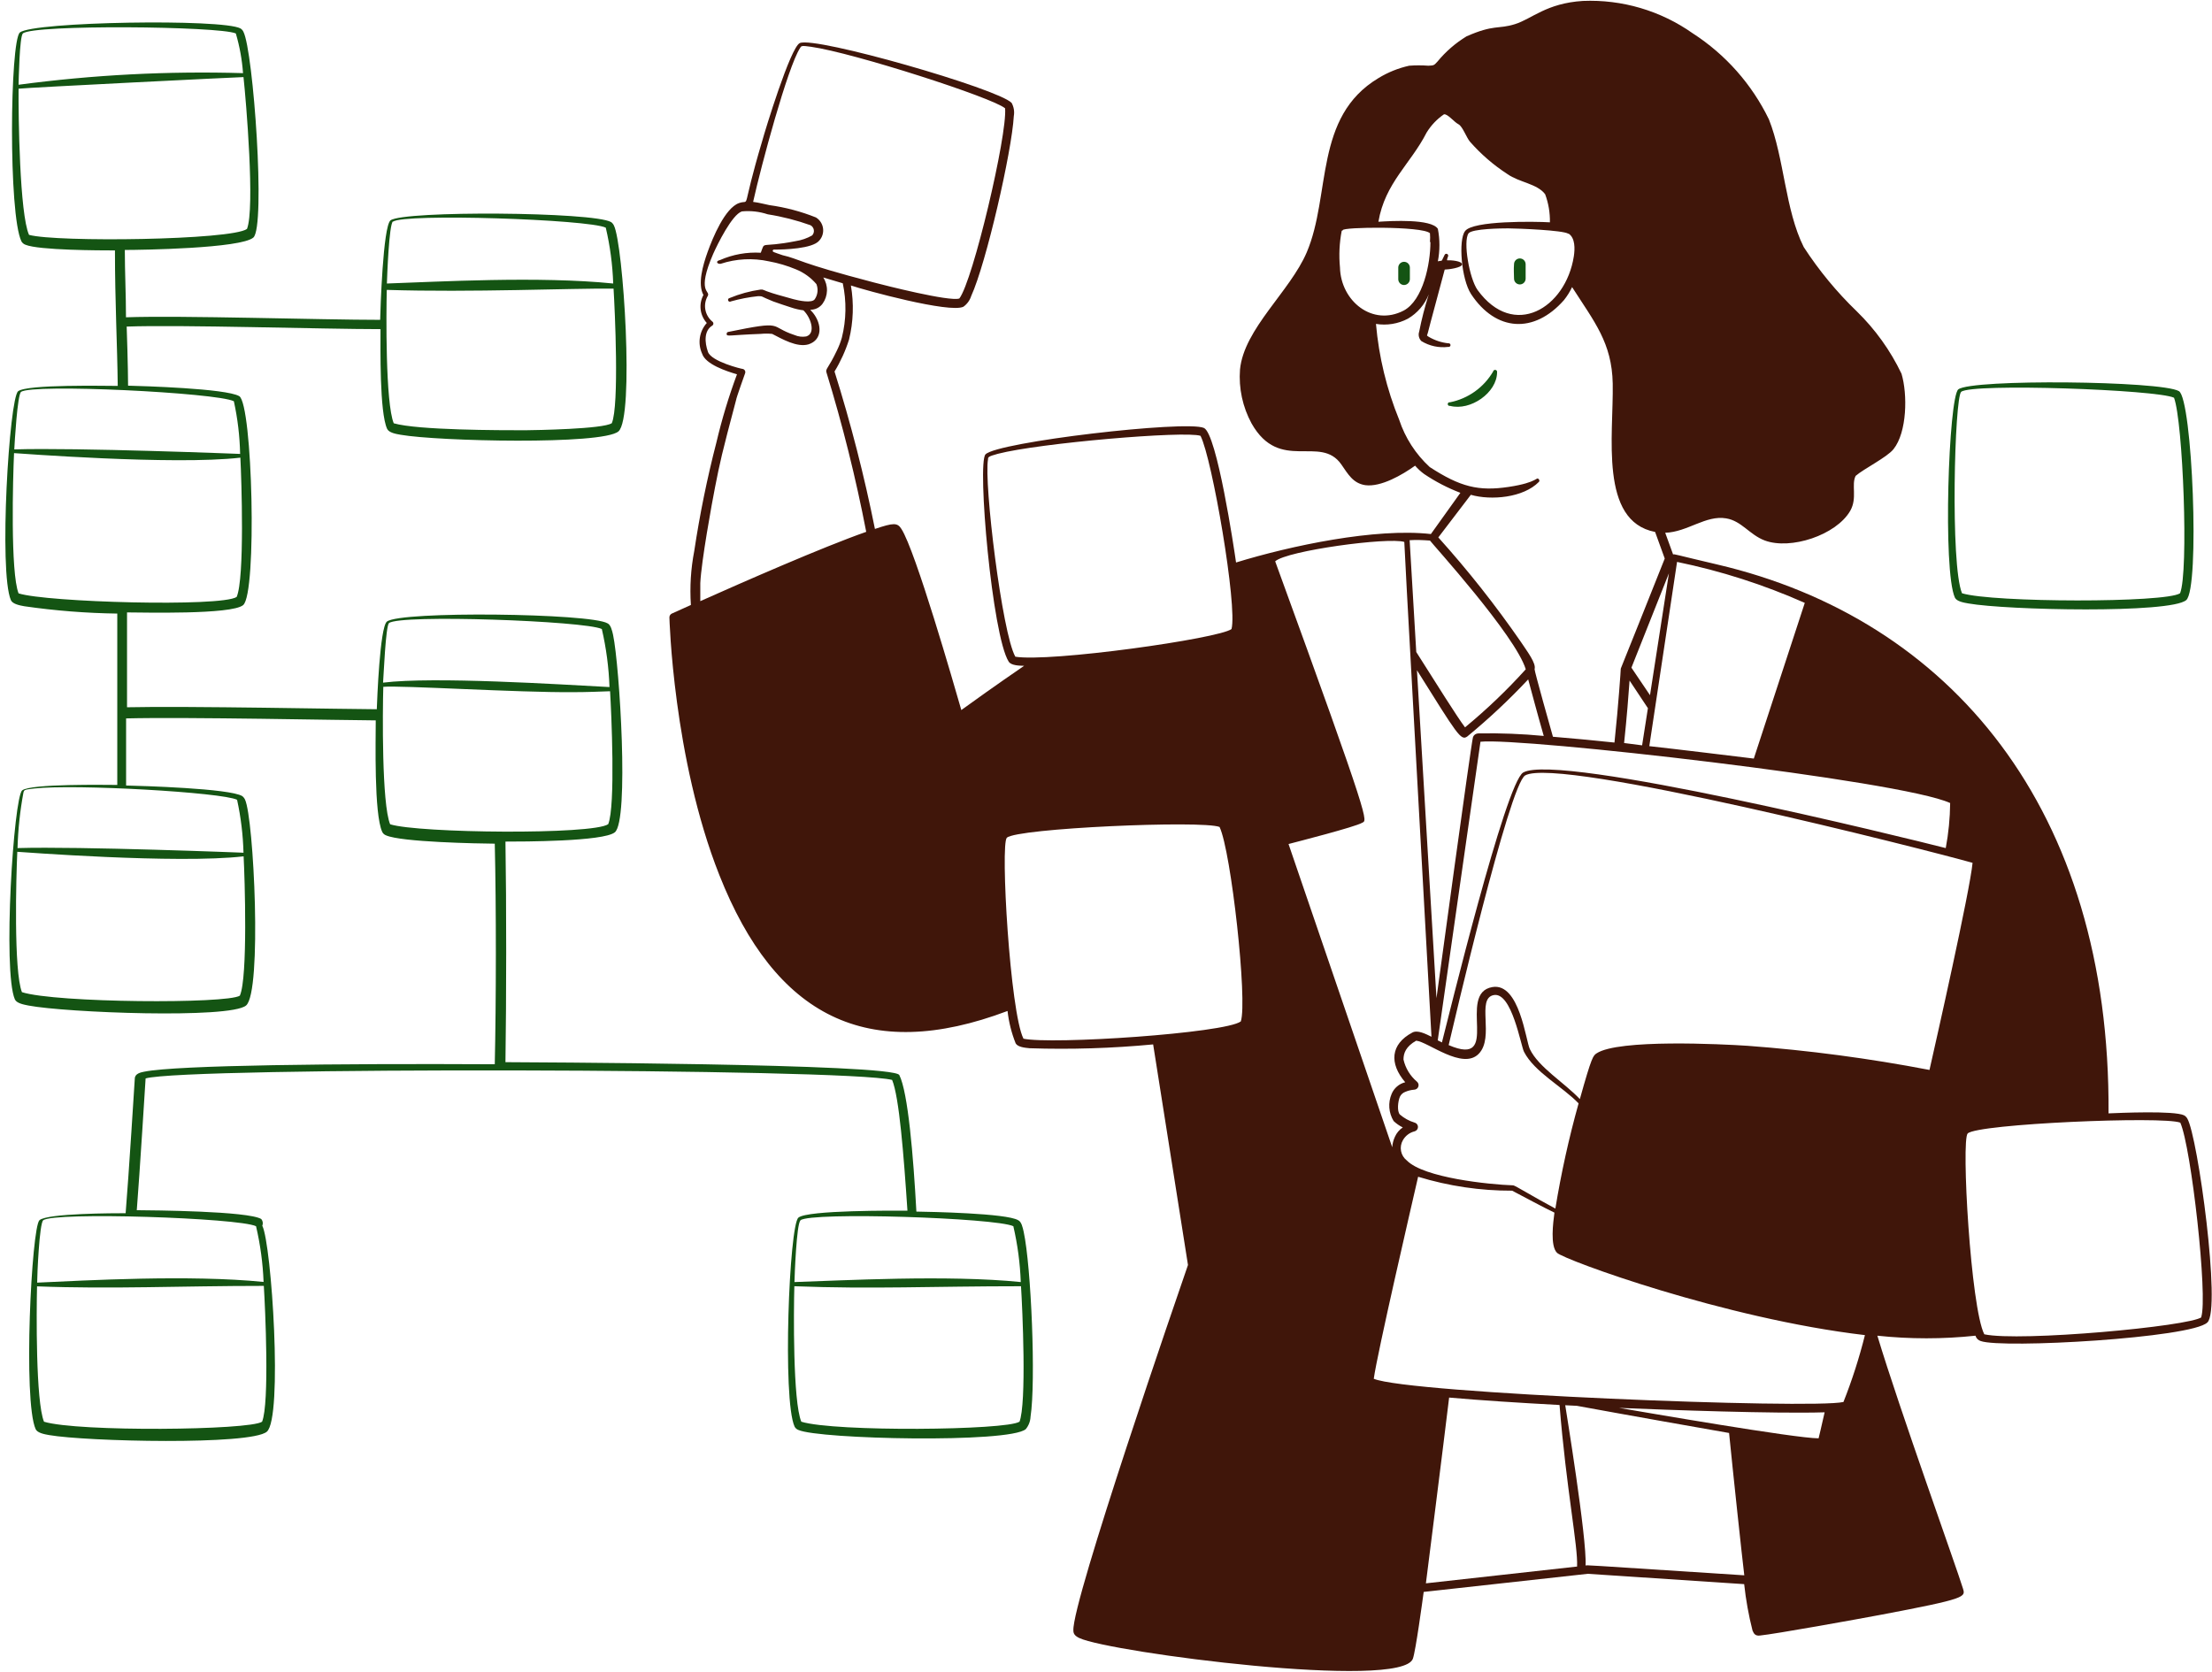
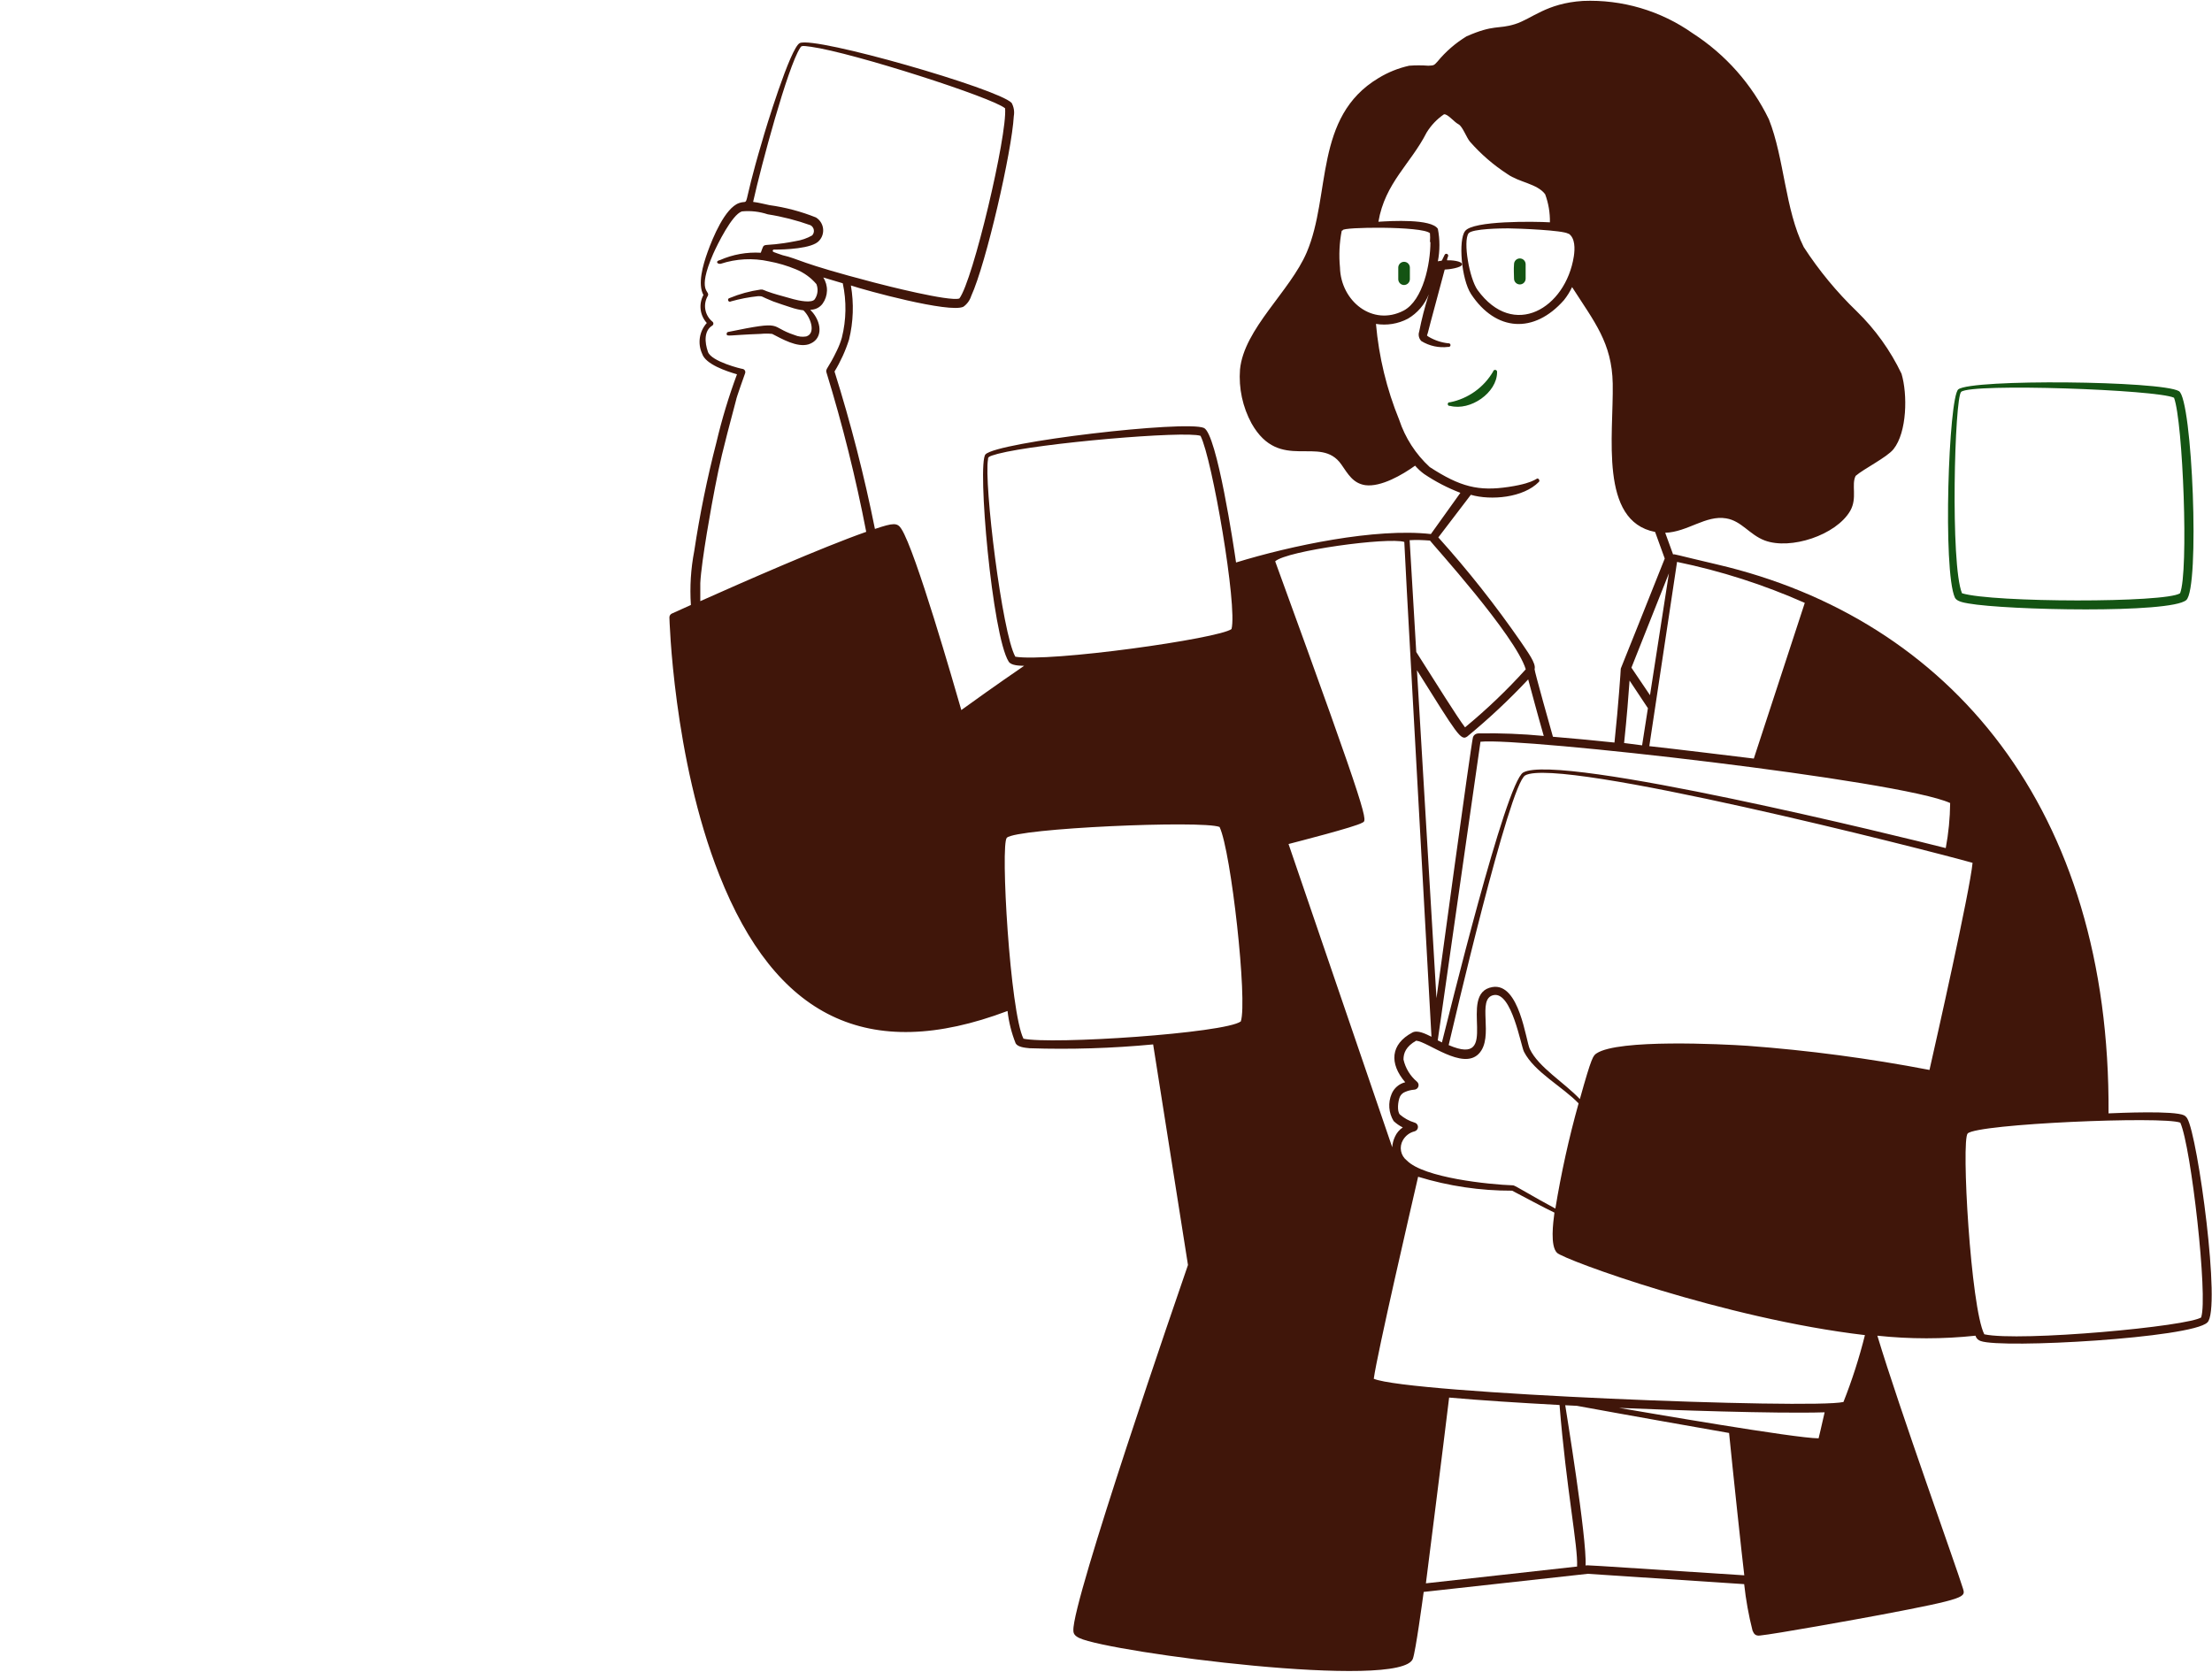
<svg xmlns="http://www.w3.org/2000/svg" width="381" height="288" viewBox="0 0 381 288" fill="none">
  <path fill-rule="evenodd" clip-rule="evenodd" d="M336.72 102.96C337.04 103.62 338.26 103.82 339.06 103.96C345.58 105.12 373.84 105.72 376.56 103.38C378.94 101.38 377.62 68.7 375.3 67.38C372.3 65.6 339.58 65.26 337.3 67.08C335.64 68.46 334.6 98.34 336.72 102.96ZM337.8 67.5C339.62 65.98 371.58 67.12 374.46 68.52C376 72.64 377 98.52 375.5 102.2C373.06 103.88 343.16 103.82 337.94 102.2C335.9 97.3 336.66 68.46 337.8 67.5ZM257.18 64C256.387 65.357 255.316 66.531 254.037 67.444C252.758 68.358 251.3 68.99 249.76 69.3C249.713 69.288 249.663 69.287 249.615 69.297C249.568 69.307 249.523 69.327 249.484 69.357C249.446 69.387 249.414 69.425 249.393 69.469C249.372 69.513 249.36 69.561 249.36 69.61C249.36 69.659 249.372 69.707 249.393 69.751C249.414 69.795 249.446 69.833 249.484 69.863C249.523 69.893 249.568 69.913 249.615 69.923C249.663 69.933 249.713 69.932 249.76 69.92C253.28 70.84 257.86 67.64 257.86 64.12C257.876 64.03 257.855 63.937 257.803 63.862C257.75 63.787 257.67 63.736 257.58 63.72C257.49 63.704 257.397 63.725 257.322 63.777C257.247 63.83 257.196 63.91 257.18 64ZM240.84 46.1V48.1C240.84 48.365 240.945 48.62 241.133 48.807C241.32 48.995 241.575 49.1 241.84 49.1C242.103 49.095 242.355 48.988 242.541 48.801C242.728 48.615 242.835 48.364 242.84 48.1V46.1C242.84 45.835 242.734 45.581 242.547 45.393C242.359 45.205 242.105 45.1 241.84 45.1C241.575 45.1 241.32 45.205 241.133 45.393C240.945 45.581 240.84 45.835 240.84 46.1ZM260.78 48C260.78 48.265 260.885 48.52 261.073 48.707C261.26 48.895 261.515 49 261.78 49C262.045 49 262.299 48.895 262.487 48.707C262.674 48.52 262.78 48.265 262.78 48V45.52C262.78 45.255 262.674 45.001 262.487 44.813C262.299 44.625 262.045 44.52 261.78 44.52C261.515 44.52 261.26 44.625 261.073 44.813C260.885 45.001 260.78 45.255 260.78 45.52C260.7 46.38 260.78 47.38 260.78 48Z" fill="#145413" />
  <path fill-rule="evenodd" clip-rule="evenodd" d="M376.74 192.68C376.609 192.457 376.423 192.271 376.2 192.14C374.48 191.3 365.12 191.72 363.18 191.8C363.52 139.34 335.88 106.62 295.76 97.24C288.4 95.52 288.38 95.4 288.18 95.52L286.82 91.78C290.66 91.66 293.8 88.7 297.32 89.3C299.98 89.74 301.32 92.1 303.94 93.1C308.38 94.78 316.28 92.2 318.7 87.98C319.94 85.78 318.84 83.5 319.62 81.98C321.02 80.76 325 78.8 326.14 77.38C328.48 74.46 328.58 67.92 327.52 64.38C325.606 60.374 322.999 56.738 319.82 53.64C316.361 50.307 313.294 46.59 310.68 42.56C307.46 36.14 307.34 27.26 304.68 20.56C301.748 14.511 297.209 9.384 291.56 5.74C286.042 1.843 279.39 -0.119 272.64 0.16C266.34 0.56 263.88 3.24 260.94 4.16C258 5.08 257.38 4.16 252.6 6.26C250.702 7.416 249.012 8.883 247.6 10.6C247 11.24 247.04 11.28 246.02 11.32C244.921 11.237 243.818 11.237 242.72 11.32C240.847 11.736 239.056 12.459 237.42 13.46C226.28 20.14 229.28 33.58 225.08 43.46C222.22 50.18 214.26 56.64 213.58 63.66C213.339 66.888 214.033 70.117 215.58 72.96C220.44 81.5 227.42 74.8 231.04 80.02C232.18 81.66 233.04 83.26 235.16 83.58C237.86 83.94 241.54 81.8 243.74 80.22C244.202 80.759 244.726 81.242 245.3 81.66C247.25 82.974 249.343 84.061 251.54 84.9L246.46 92C236.94 90.92 222.32 94 212.9 96.9C212.56 94.5 209.6 74.68 207.36 73.72C204.26 72.36 171.72 76.14 169.74 78.28C168.28 79.84 170.9 109.54 173.74 113.98C174.16 114.66 175.6 114.68 176.4 114.7C171.72 117.9 167.2 121.14 165.58 122.32C164.32 117.96 157.7 94.9 155.26 91.12C154.56 90.02 153.92 90.04 150.7 91.12C148.864 81.963 146.541 72.91 143.74 64C144.79 62.273 145.63 60.427 146.24 58.5C146.985 55.448 147.094 52.276 146.56 49.18C149 50 163.58 54 165.94 52.84C166.574 52.388 167.044 51.742 167.28 51C169.86 45.36 174.28 26.1 174.62 20C174.76 19.219 174.626 18.413 174.24 17.72C171.9 15.28 140.42 6.22 137.76 7.42C136.14 8.16 131.76 22.54 131.3 24.24C127.48 37.06 129.42 34.24 127.3 34.98C124.86 35.84 122.76 40.98 121.9 43.36C121.04 45.74 120.14 48.94 121.16 50.82C120.746 51.585 120.579 52.459 120.683 53.322C120.787 54.186 121.156 54.995 121.74 55.64C121.104 56.349 120.689 57.229 120.547 58.17C120.405 59.112 120.541 60.075 120.94 60.94C121.52 62.76 125.14 63.96 126.94 64.48C125.519 68.31 124.336 72.224 123.4 76.2C121.804 82.37 120.529 88.618 119.58 94.92C118.988 97.982 118.793 101.108 119 104.22L115.72 105.7C115.594 105.758 115.487 105.851 115.412 105.968C115.338 106.085 115.299 106.221 115.3 106.36C115.3 106.36 115.92 130.6 123.9 150.74C133.54 175.12 149.4 183.28 173.54 174.16C173.757 176.074 174.228 177.95 174.94 179.74C175.3 180.38 176.52 180.5 177.34 180.58C184.44 180.813 191.548 180.592 198.62 179.92L204.62 217.92C203 222.6 184.62 275.92 184.88 280.88C184.88 281.4 185.08 281.8 185.94 282.2C191.24 284.66 241.46 291.22 243.36 285.74C243.84 284.4 245 275.86 245.22 274.24L273.48 271.12L300.42 272.9C300.71 275.597 301.191 278.271 301.86 280.9C302.1 281.5 302.38 281.82 303.08 281.76C305.74 281.5 319.92 278.94 323.84 278.2C338.88 275.36 338.54 275.12 338.1 273.64C337.04 270.14 327.2 242.84 323.36 230.1C328.977 230.699 334.642 230.699 340.26 230.1C340.321 230.317 340.435 230.514 340.592 230.675C340.749 230.836 340.945 230.954 341.16 231.02C344.82 232.36 377.52 230.5 380.2 227.82C382.62 225.68 378.56 195.72 376.74 192.68ZM137.8 8.28C138.02 7.94 137.94 7.8 139.7 8.06C147.04 9.1 171.04 16.84 173.12 18.66C173.52 23.24 167.58 48.38 165.24 51.42C163.54 52 152.26 49.12 150.52 48.66C137.28 45.2 137.8 44.66 134.78 43.96C133.22 43.42 133.06 43.4 133.1 43.18C133.105 43.13 133.128 43.085 133.165 43.051C133.202 43.018 133.25 43 133.3 43C135.1 43 139.92 42.86 141.1 41.46C141.36 41.175 141.555 40.837 141.669 40.468C141.783 40.099 141.815 39.71 141.762 39.328C141.708 38.946 141.571 38.58 141.36 38.258C141.148 37.934 140.868 37.662 140.54 37.46C137.969 36.43 135.283 35.718 132.54 35.34C131.72 35.18 130.72 34.9 129.72 34.78C131.1 28.54 135.66 11.6 137.8 8.28ZM120.62 103.56V100.46C120.8 96.66 122.62 86.68 123.16 83.94C124.04 79.5 124.24 78.5 126.8 68.86C126.8 68.6 128.34 64.3 128.34 64.3C128.367 64.225 128.379 64.146 128.373 64.066C128.368 63.987 128.345 63.91 128.307 63.84C128.269 63.77 128.217 63.708 128.154 63.66C128.09 63.612 128.017 63.578 127.94 63.56C127.72 63.56 122.52 62.28 121.94 60.62C121.36 58.96 121.24 56.96 122.7 56.08C122.754 56.041 122.797 55.99 122.827 55.931C122.858 55.872 122.873 55.806 122.873 55.74C122.873 55.674 122.858 55.608 122.827 55.549C122.797 55.49 122.754 55.439 122.7 55.4C122.061 54.875 121.631 54.139 121.488 53.325C121.344 52.51 121.498 51.671 121.92 50.96C122.38 50.02 119.92 50.48 122.84 43.74C123.58 42.08 126.08 36.98 127.78 36.42C129.285 36.273 130.804 36.444 132.24 36.92C134.747 37.315 137.211 37.944 139.6 38.8C139.752 38.882 139.883 38.997 139.983 39.138C140.083 39.279 140.149 39.44 140.176 39.611C140.203 39.781 140.19 39.955 140.139 40.12C140.088 40.285 139.999 40.435 139.88 40.56C139.001 41.058 138.039 41.39 137.04 41.54C130.74 42.78 131.86 41.4 131.04 43.54C128.633 43.399 126.227 43.831 124.02 44.8C123.16 44.98 123.52 45.54 124.14 45.44C126.819 44.562 129.685 44.417 132.44 45.02C134.038 45.312 135.6 45.775 137.1 46.4C138.46 46.952 139.667 47.824 140.62 48.94C140.79 49.363 140.853 49.822 140.805 50.275C140.756 50.728 140.596 51.163 140.34 51.54C139.86 52.28 137.54 51.78 136.66 51.54C135.46 51.18 134.2 50.88 133.02 50.5C131.36 49.98 131.54 49.84 131.02 49.88C129.185 50.14 127.391 50.63 125.68 51.34C125.631 51.346 125.585 51.362 125.544 51.388C125.503 51.414 125.468 51.45 125.443 51.491C125.418 51.533 125.402 51.58 125.398 51.628C125.393 51.677 125.4 51.726 125.417 51.771C125.434 51.817 125.462 51.858 125.497 51.891C125.533 51.925 125.576 51.949 125.622 51.964C125.669 51.978 125.718 51.982 125.766 51.974C125.814 51.966 125.86 51.948 125.9 51.92C127.432 51.488 128.997 51.187 130.58 51.02C131.48 51.02 130.9 51.02 133.16 51.92C134.18 52.3 135.16 52.6 136.24 52.96C136.935 53.198 137.652 53.366 138.38 53.46C139.66 54.66 140.58 57.46 138.86 57.96C138.184 58.077 137.489 57.993 136.86 57.72C132.28 56.22 135.38 55.14 125.44 57.18C125.358 57.19 125.284 57.231 125.232 57.294C125.18 57.357 125.154 57.438 125.16 57.52C125.16 58.04 125.5 57.72 131 57.52C131.665 57.453 132.335 57.453 133 57.52C134.72 58.4 137.28 59.9 139.26 59.32C141.68 58.54 141.6 55.86 140.04 53.9C139.48 53.22 139.42 53.42 139.9 53.34C140.251 53.302 140.59 53.192 140.896 53.016C141.203 52.841 141.469 52.604 141.68 52.32C142.153 51.667 142.418 50.885 142.44 50.079C142.461 49.272 142.238 48.478 141.8 47.8L145.16 48.8C145.825 51.898 145.77 55.107 145 58.18C144.785 58.93 144.504 59.66 144.16 60.36C142.7 63.44 142.16 63.54 142.34 64.12C145.119 73.157 147.409 82.337 149.2 91.62C141.66 94.26 127.84 100.34 120.62 103.56ZM278.88 242.54C287.44 242.9 305.84 243.56 314.28 243.3C313.7 245.82 313.34 247.42 313.24 247.78C309.22 247.78 283.24 243.28 278.88 242.54ZM317.52 241.52C312.16 242.78 242.58 240.06 236.62 237.52C237.24 233.04 243.08 207.86 244.26 202.72C249.509 204.327 254.97 205.136 260.46 205.12C262.46 206.16 265.76 207.96 267.74 208.9C267.52 210.6 266.98 214.62 268.18 215.82C269.38 217.02 297 227.16 321.22 230C320.243 233.918 319.007 237.766 317.52 241.52ZM243.62 193.38C242.699 193.1 241.847 192.63 241.12 192C240.6 191.44 240.78 189.74 241.12 188.94C241.306 188.551 241.636 188.25 242.04 188.1C242.528 187.888 243.049 187.759 243.58 187.72C243.739 187.716 243.893 187.664 244.021 187.571C244.149 187.477 244.246 187.347 244.298 187.196C244.351 187.046 244.356 186.884 244.313 186.731C244.27 186.578 244.182 186.441 244.06 186.34C242.89 185.354 242.075 184.013 241.74 182.52C241.74 181.42 242.16 180.28 243.92 179.28C245.92 179.44 251.92 184.4 254.7 181.54C257.48 178.68 254.2 171.98 257.3 171.42C260.4 170.86 261.96 180.18 262.5 181.2C264.3 184.7 269.14 187.2 271.9 190.08C270.233 196.042 268.898 202.091 267.9 208.2C263.9 206.06 260.94 204.2 260.64 204.2C256.46 204.06 245.24 202.9 242.32 199.92C241.801 199.519 241.445 198.942 241.32 198.298C241.195 197.654 241.309 196.986 241.64 196.42C241.853 196.044 242.14 195.715 242.483 195.454C242.827 195.193 243.221 195.004 243.64 194.9C243.811 194.858 243.963 194.759 244.071 194.62C244.179 194.48 244.237 194.308 244.235 194.132C244.232 193.956 244.17 193.785 244.059 193.649C243.947 193.512 243.792 193.417 243.62 193.38ZM265.9 126.78C262.184 126.425 258.452 126.278 254.72 126.34C254.24 126.34 253.84 126.58 253.7 127.04C253.36 128.32 247.7 169.92 247.42 171.96C246.22 151.96 244.98 130.9 244.06 115.46C251.02 126.56 251.62 127.66 252.72 126.88C256.429 123.83 259.936 120.543 263.22 117.04C263.82 119.26 264.78 122.88 265.9 126.78ZM284.2 119.76C282.84 117.76 281.5 115.76 281 115.02L287.46 98.76L284.2 119.76ZM288.86 96.8C296.424 98.36 303.8 100.727 310.86 103.86C310.56 104.8 306.7 116.6 302.08 130.68C299.96 130.42 287.82 128.94 284.08 128.54L288.86 96.8ZM280.68 117.24L283.84 122L282.84 128.4L279.74 128C280.2 123.66 280.52 119.54 280.68 117.24ZM335.9 138.34C335.875 140.944 335.62 143.541 335.14 146.1C328.28 144.34 268.44 129.62 262.36 133.08C259.32 134.84 249.32 175.88 248.36 179.58L247.64 179.22C250.8 157 255 127.86 255 127.78C261.82 127 327.52 134.44 335.9 138.34ZM301 180.16C296.52 179.86 278.74 178.98 275 181.46C274.42 181.86 274.18 181.94 272.12 189.34C269.46 186.52 265 183.86 263.5 180.72C262.82 179.34 261.72 169.26 257.06 170.04C250.78 171.1 258.8 184.04 249.52 180.04C250.12 177.5 259.96 135.14 262.7 133.58C268.5 130.28 331.76 146.38 339.76 148.64C339.3 153.52 333.42 179.56 332.34 184.32C321.982 182.33 311.518 180.941 301 180.16ZM270.2 40.26C271.32 41.02 271.28 42.84 271.08 44.16C269.68 53.1 260.72 58.52 254.5 49.96C253.08 47.96 251.98 41.6 252.94 40.2C253.58 39.38 258.74 39.34 259.78 39.34C261.7 39.36 269.2 39.66 270.12 40.26H270.2ZM246.38 41.7C246.38 45.46 245.12 51.7 241.78 53.5C236.4 56.3 230.94 51.86 230.8 46.08C230.595 43.97 230.696 41.841 231.1 39.76L231.3 39.66C230.98 39.1 245.04 38.92 246.3 40.18C246.342 40.686 246.342 41.194 246.3 41.7H246.38ZM253.34 85.24C256.8 86.24 262.38 85.76 265.06 83.02C265.116 82.961 265.147 82.882 265.147 82.8C265.147 82.718 265.116 82.639 265.06 82.58C264.6 82.02 265.06 83.1 259.86 83.88C254.66 84.66 251.52 83.88 246.26 80.46C243.842 78.239 242.031 75.437 241 72.32C238.846 67.045 237.498 61.476 237 55.8C238.882 56.108 240.814 55.792 242.5 54.9C244.137 53.943 245.404 52.464 246.1 50.7C245.425 52.813 244.871 54.964 244.44 57.14C244.346 57.419 244.332 57.718 244.399 58.004C244.466 58.29 244.612 58.552 244.82 58.76C246.203 59.605 247.831 59.958 249.44 59.76C249.487 59.772 249.536 59.773 249.584 59.763C249.632 59.753 249.677 59.733 249.715 59.703C249.754 59.673 249.785 59.635 249.807 59.591C249.828 59.547 249.839 59.499 249.839 59.45C249.839 59.401 249.828 59.353 249.807 59.309C249.785 59.265 249.754 59.227 249.715 59.197C249.677 59.167 249.632 59.147 249.584 59.137C249.536 59.127 249.487 59.128 249.44 59.14C248.253 59.008 247.108 58.626 246.08 58.02C245.62 57.7 245.82 57.9 245.96 57.24C246.1 56.58 248.7 47.04 248.84 46.44C249.46 46.44 251.82 46.12 251.82 45.54C251.82 44.96 249.94 44.8 249.24 44.84C249.24 44.58 249.36 44.36 249.42 44.16C249.452 44.08 249.451 43.992 249.417 43.913C249.383 43.834 249.319 43.772 249.24 43.74C249.16 43.708 249.071 43.709 248.993 43.743C248.914 43.777 248.852 43.84 248.82 43.92C248.12 45.28 248.6 44.78 247.66 45.02C248.021 43.171 248.021 41.269 247.66 39.42C246.52 37.66 239.66 38.06 237.42 38.2C238.56 31.5 243 28.2 245.72 22.84C246.482 21.596 247.497 20.526 248.7 19.7C249.3 19.54 250.48 21.04 251.2 21.4C251.92 21.76 252.6 23.74 253.2 24.42C255.086 26.568 257.26 28.446 259.66 30C261.66 31.42 264.78 31.64 266.14 33.46C266.714 35.008 266.992 36.65 266.96 38.3C264.38 38.14 253.62 37.98 252.34 39.82C251.18 41.3 251.68 48.06 253.38 50.66C257.66 57.14 264.24 57.54 269.38 51.7C269.932 51.011 270.402 50.259 270.78 49.46C274.62 55.46 277.64 59.04 277.78 66.08C277.94 75 275.42 89.78 285.08 91.64L286.74 96.22C278.74 116.34 279.16 115.08 279.16 115.28C279.16 115.48 278.78 121.28 278.08 127.92C274.24 127.52 270.66 127.18 267.48 126.92C267.24 126.1 264.26 115.5 264.32 115.28C264.62 114.28 263.12 112.32 261.96 110.58C257.61 104.282 252.86 98.27 247.74 92.58L253.34 85.24ZM246.3 93.12C246.64 93.64 261.04 109.48 262.8 115.3C259.564 118.887 256.068 122.229 252.34 125.3C251 123.54 247.38 117.74 243.94 112.32C243.32 101.86 242.9 94.58 242.8 93.06C243.92 92.98 245.18 93.04 246.22 93.12H246.3ZM174.88 113.12C172.6 109.12 169.44 83.12 170.18 79.12C170.18 78.76 170.18 78.64 171.86 78.18C179.02 76.32 204.14 74.18 206.78 75.08C208.78 78.98 213.16 104.44 212.12 108.36C210.08 110 180.76 114.14 174.8 113.12H174.88ZM176.28 178.92C173.98 174.4 172.28 145.42 173.42 144.32C175.12 142.68 207.04 141.28 210.06 142.46C212.06 146.66 214.9 172.46 213.72 175.96C211 178 181 180 176.2 178.92H176.28ZM221.94 145.4C223.38 145.02 233.42 142.46 234.62 141.74C235.48 141.24 236.46 142.86 219.64 96.7C221.64 94.86 239.12 92.5 241.88 93.36C241.88 94.46 244.5 141.14 246.56 178.6C245.58 178.12 244.16 177.38 243.26 177.88C239.5 179.88 239.26 183.2 242.04 186.44C241.521 186.567 241.038 186.815 240.632 187.162C240.226 187.509 239.906 187.947 239.7 188.44C239.379 189.191 239.243 190.007 239.302 190.821C239.361 191.635 239.614 192.423 240.04 193.12C240.506 193.566 241.039 193.938 241.62 194.22C241.022 194.62 240.551 195.182 240.26 195.84C239.998 196.407 239.842 197.017 239.8 197.64L221.94 145.4ZM271.72 269.86L245.6 272.76C245.72 271.8 248.66 248.62 249.6 240.76C255.04 241.24 261.6 241.66 268.62 242.04C269.78 256.46 271.82 266.42 271.64 269.86H271.72ZM273.1 269.7C273.38 265.14 269.62 242.28 269.6 242.08L271.6 242.18C278.4 243.44 295.92 246.54 297.82 246.86C298.46 253.3 300.06 268.3 300.44 271.38C270.62 269.46 273.84 269.62 273 269.7H273.1ZM379.22 226.9C377.22 228.5 347.84 231.18 341.78 229.86C339.44 225.32 337.78 196.36 338.92 195.26C340.64 193.6 372.56 192.24 375.54 193.4C377.42 197.58 380.32 223.48 379.14 226.9H379.22Z" fill="#40160A" />
-   <path fill-rule="evenodd" clip-rule="evenodd" d="M176.32 212.2C176.16 211.48 175.94 210.44 175.36 210.2C173.36 209 160.18 208.76 157.84 208.72C157.32 199.18 156.4 188.16 154.9 185.2C153.92 183.2 89.28 183 87.06 182.98C87.22 172.22 87.24 155.82 87.06 144.98C89.88 144.98 103.96 144.98 105.9 143.38C108.38 141.38 106.72 114.68 105.6 109.38C105.44 108.66 105.2 107.62 104.64 107.38C101.72 105.64 68.96 105.22 66.64 107.08C65.42 108.1 64.96 120.6 64.9 122.18C60.32 122.18 32 121.6 21.88 121.84V105.5C24.5 105.5 39.88 105.92 41.88 104.24C44.3 102.24 43.5 69.56 41.2 68.24C38.9 66.92 24.54 66.5 22.06 66.44C22.06 63.6 21.84 56.44 21.82 56.26C31.08 55.92 55.48 56.7 65.54 56.7C65.54 59.84 65.36 71.02 66.68 73.88C67 74.56 68.22 74.76 69.02 74.9C75.38 76.02 103.74 76.68 106.52 74.32C109.3 71.96 107.36 42.06 105.74 38.84C105.632 38.609 105.467 38.409 105.26 38.26C102.24 36.48 69.52 36.26 67.26 37.96C65.96 39.06 65.52 53.38 65.48 55.1C55.26 55.1 31.22 54.32 21.7 54.66C21.7 50.8 21.5 46.9 21.5 43.06C24.34 43.06 41.5 42.8 43.64 40.92C45.78 39.04 43.64 8.74 41.92 5.46C41.813 5.228 41.639 5.033 41.42 4.9C38.38 3.2 5.66 3.72 3.42 5.6C1.72 7.08 1.42 36.98 3.7 41.6C3.857 41.858 4.096 42.055 4.38 42.16C6.66 43.12 17.3 43.14 19.8 43.14C19.8 52.08 20.2 59.34 20.28 66.48C18.28 66.48 4.64 66.18 3.12 67.4C1.6 68.62 -0.24 98.5 1.88 103.4C2.18 104.06 3.4 104.3 4.2 104.44C9.5 105.206 14.845 105.626 20.2 105.7V135.22C18.3 135.22 5.28 134.98 3.82 136.16C2.36 137.34 0.44 167.26 2.56 172.16C2.86 172.84 4.08 173.06 4.88 173.22C11.36 174.46 39.6 175.54 42.38 173.22C45.16 170.9 43.72 140.92 42.2 137.74C42.092 137.504 41.927 137.298 41.72 137.14C39.54 135.82 24.38 135.38 21.72 135.32V123.76C32.08 123.5 59.24 124.08 64.72 124.1C64.72 127.48 64.4 140.22 65.84 143.32C65.971 143.589 66.2 143.796 66.48 143.9C69.06 145.08 82.48 145.32 85.22 145.34C85.48 156.22 85.46 172.66 85.22 183.34C58.34 183.2 30.46 183.48 24.84 184.62C24.24 184.74 23.26 184.94 23.22 185.78C23.22 185.78 22.14 203.06 21.64 209C19.86 209 8.16 209 6.8 210.2C5.44 211.4 3.94 241.36 6.14 246.2C6.44 246.86 7.66 247.08 8.46 247.22C14.84 248.34 43.18 249 45.96 246.64C48.74 244.28 46.78 214.32 45.18 211.16C45.26 210.969 45.286 210.759 45.254 210.555C45.222 210.35 45.134 210.158 45 210C42.7 208.62 26.28 208.5 23.56 208.48C24.04 202.48 25.08 185.78 25.08 185.78C31.92 183.78 145.7 184.02 153.66 186.04C154.88 188.96 155.66 198.98 156.3 208.56C154.3 208.56 139.1 208.44 137.52 209.76C135.94 211.08 134.74 241.1 136.86 245.76C137 246.029 137.235 246.235 137.52 246.34C141.06 247.94 173.8 248.66 176.68 246.2C177.175 245.601 177.463 244.857 177.5 244.08C178.44 238 177.62 218.2 176.32 212.2ZM67.68 38.2C69.46 36.72 101.38 37.78 104.34 39.22C105.083 42.377 105.511 45.599 105.62 48.84C92.8 47.54 75.48 48.54 66.64 48.84C66.68 47.64 67 38.68 67.68 38.14V38.2ZM66.62 49.94C81.18 50.4 98.46 49.64 105.68 49.72C105.9 53.26 106.68 69.84 105.38 72.9C103.9 73.92 92.24 74.1 90.46 74.12C86.16 74.12 71.98 74.12 67.82 72.92C66.38 69.42 66.52 53.88 66.62 49.88V49.94ZM3.94 5.76C5.72 4.2 37.7 4.5 40.62 5.76C41.276 7.989 41.692 10.282 41.86 12.6C28.94 12.219 16.011 12.888 3.2 14.6C3.22 13.88 3.36 6.28 3.94 5.76ZM5 40.46C3.38 36.84 3.16 20 3.2 15.28C4.88 15.08 41.2 13.28 41.94 13.28C42.38 17.28 43.94 35.94 42.54 39.44C39.86 41.38 9.76 41.76 5 40.46ZM3.62 67.52C5.44 66.06 37.34 67.64 40.28 69.12C40.934 72.105 41.296 75.145 41.36 78.2C41.56 78.2 13.08 77.08 2.46 77.42C2.52 76.24 3 68 3.62 67.52ZM41.32 171.52C39.12 172.96 9.62 172.78 3.78 170.92C2.34 167.34 2.78 150.92 2.98 146.74C3.18 146.74 30.52 148.86 41.96 147.52C42.16 151.18 42.7 168.4 41.32 171.5V171.52ZM40.84 137.8C41.491 140.792 41.859 143.839 41.94 146.9C42.14 146.9 13.72 145.78 3.02 146.1C3.109 142.885 3.45 139.682 4.04 136.52C4.18 136.12 4.04 136.04 5.84 135.84C13 135.04 38.28 136.5 40.84 137.78V137.8ZM3.2 102.22C1.78 98.64 2.22 82.34 2.42 78.06C2.66 78.06 29.92 80.18 41.4 78.84C41.6 82.52 42.16 99.64 40.76 102.84C38.06 104.6 8.02 103.76 3.2 102.22ZM45.44 221.52C45.68 225.24 46.44 241.78 45.14 244.92C43.02 246.4 13.4 246.7 7.58 244.92C6.14 241.44 6.28 225.78 6.38 221.6C19.28 222.1 31 221.52 45.44 221.52ZM44.1 211.24C44.84 214.391 45.275 217.606 45.4 220.84C32.68 219.56 14.76 220.58 6.4 220.96C6.4 219.7 6.78 210.76 7.44 210.22C9.24 208.74 41.14 209.8 44.1 211.24ZM67 107.34C68.84 105.8 100.76 106.96 103.66 108.36C104.42 111.643 104.862 114.992 104.98 118.36C96.3 117.9 74.7 116.52 65.98 117.6C66.08 116.46 66.42 107.88 67 107.34ZM67.2 142C65.74 138.5 65.9 122.5 66.02 118.32C68.84 118.04 89.24 119.32 98.72 119.24C101.14 119.24 103.32 119.14 105.08 119.08C105.3 122.64 106.04 138.9 104.76 141.98C102.14 143.84 72.06 143.54 67.2 142ZM137.86 210.22C139.66 208.74 171.56 209.8 174.54 211.24C175.273 214.398 175.701 217.62 175.82 220.86C163.22 219.58 144.98 220.6 136.84 220.86C136.86 219.8 137.2 210.82 137.86 210.28V210.22ZM175.58 244.92C173.4 246.4 143.78 246.7 138.02 244.92C136.56 241.46 136.7 225.74 136.82 221.58C150.28 222.1 160.38 221.58 175.86 221.58C176.1 225.26 176.86 241.86 175.58 244.98V244.92Z" fill="#145413" />
</svg>